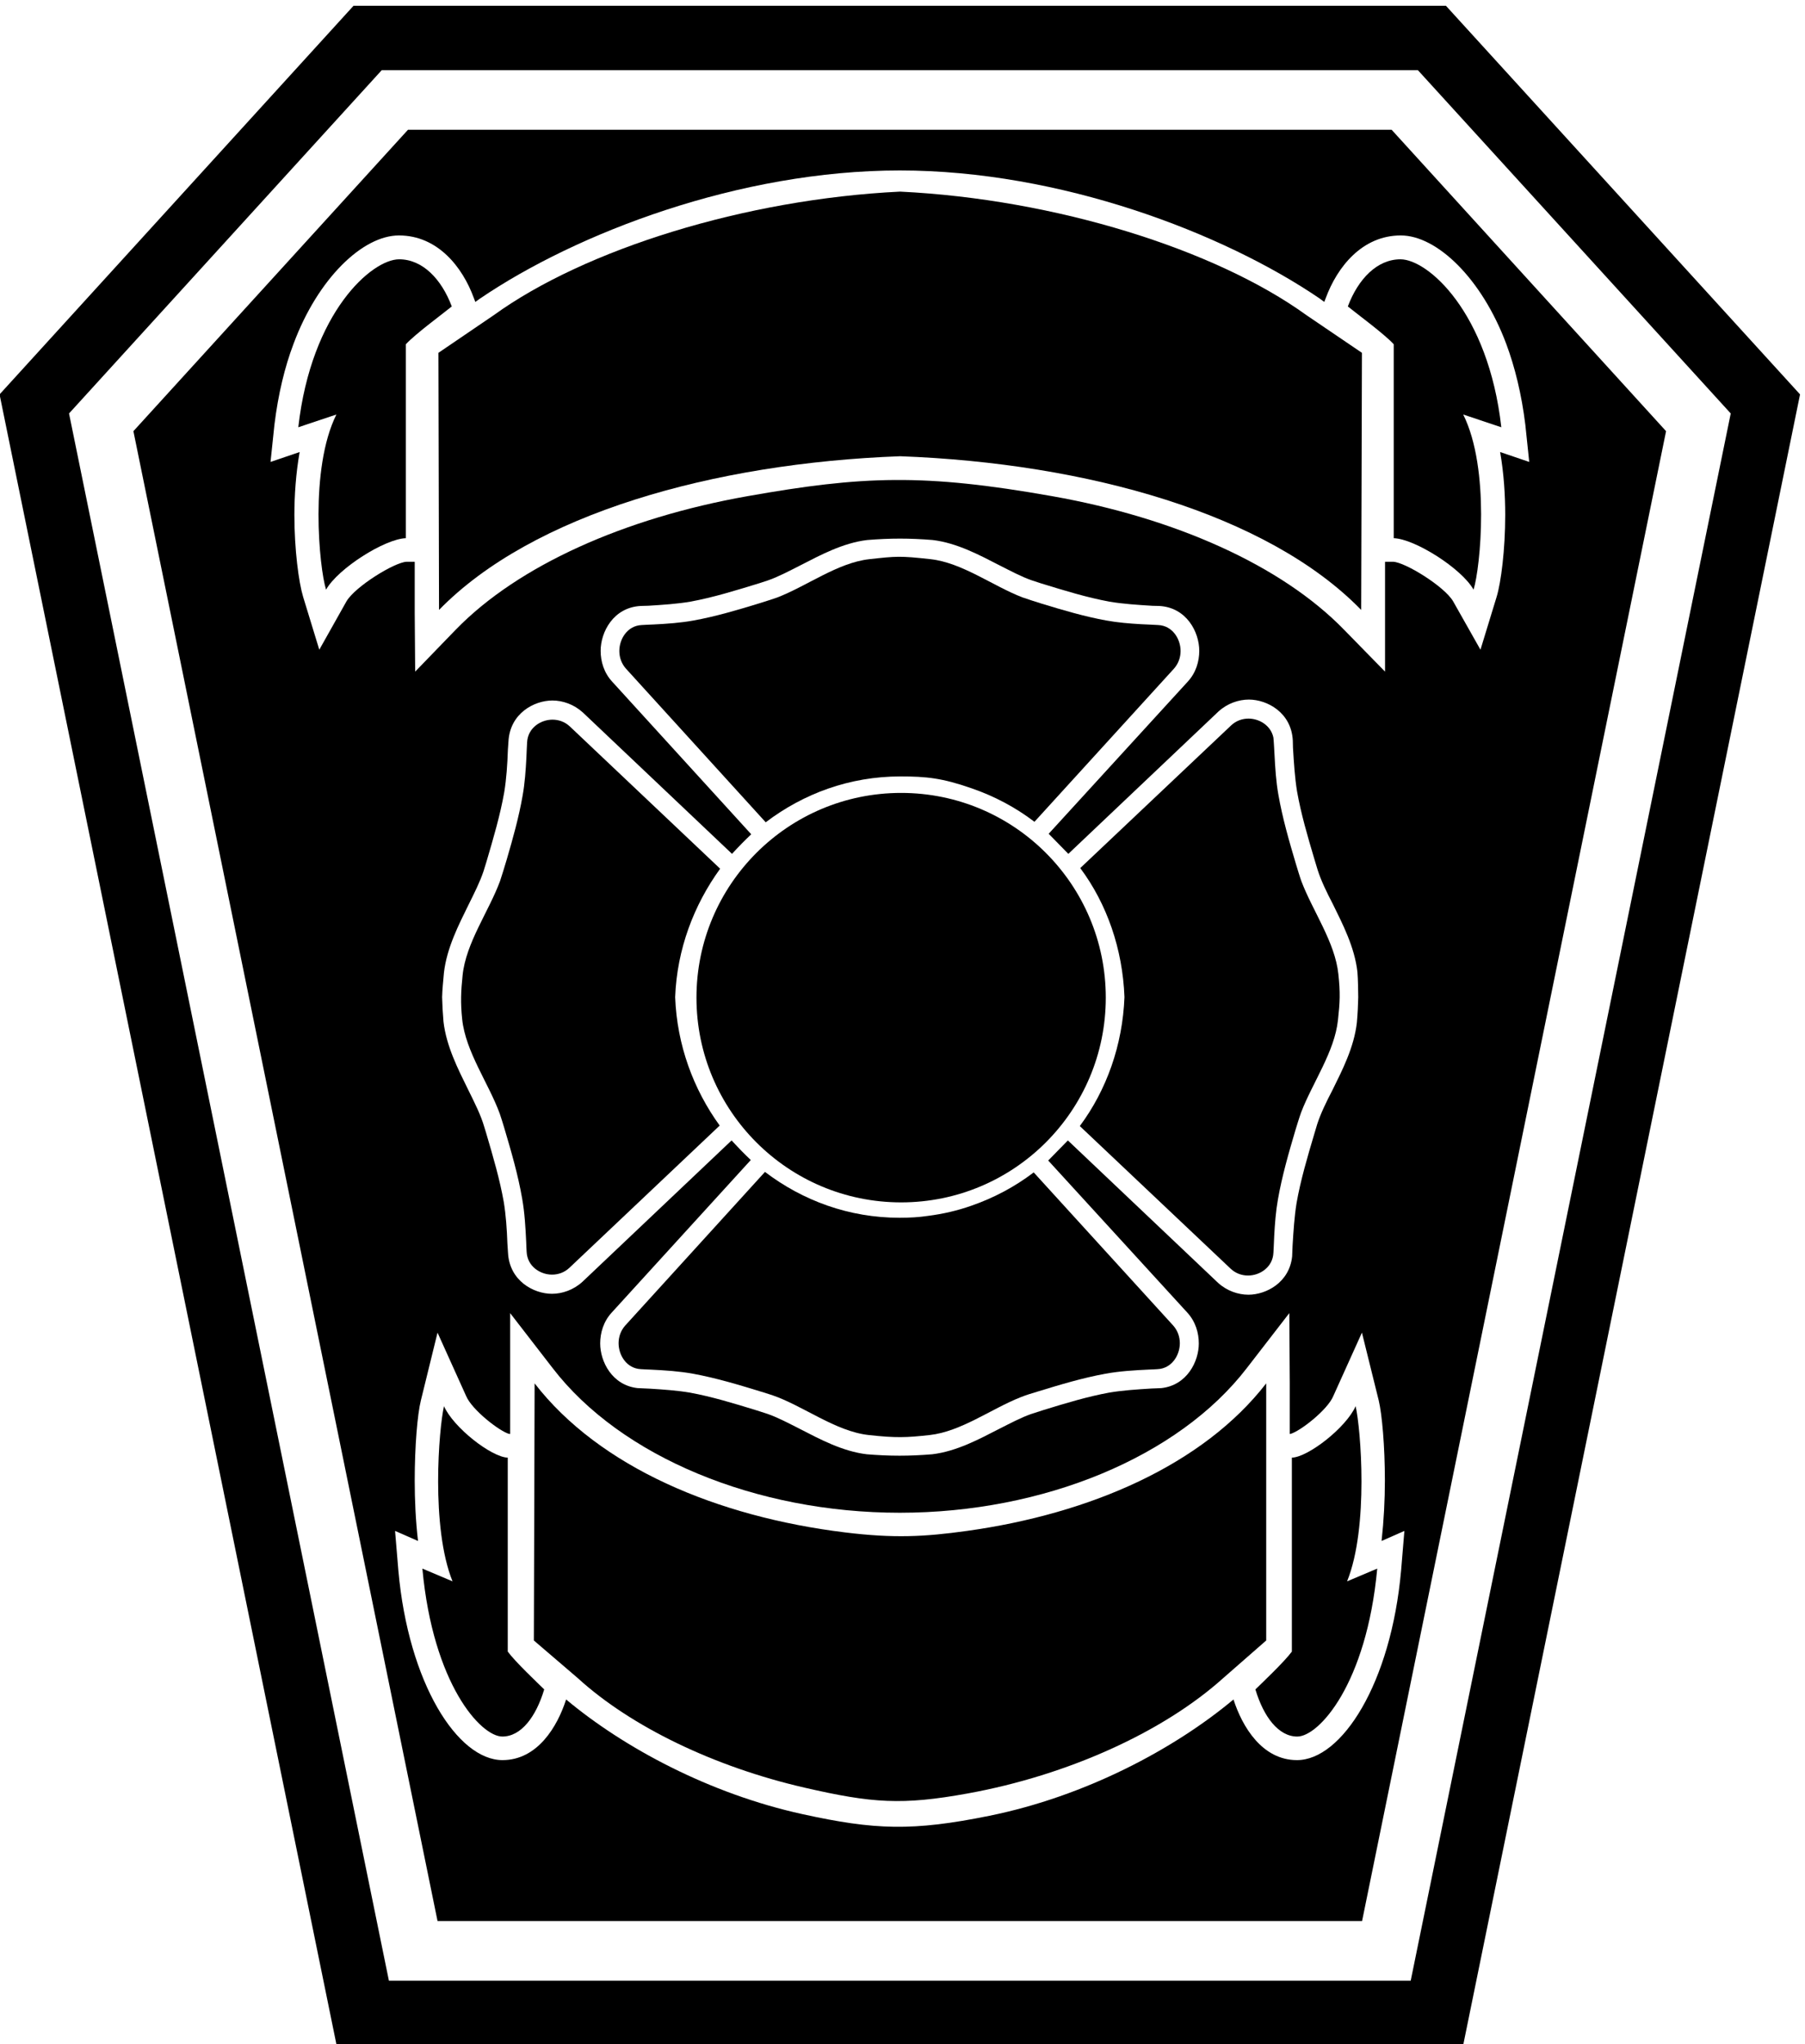
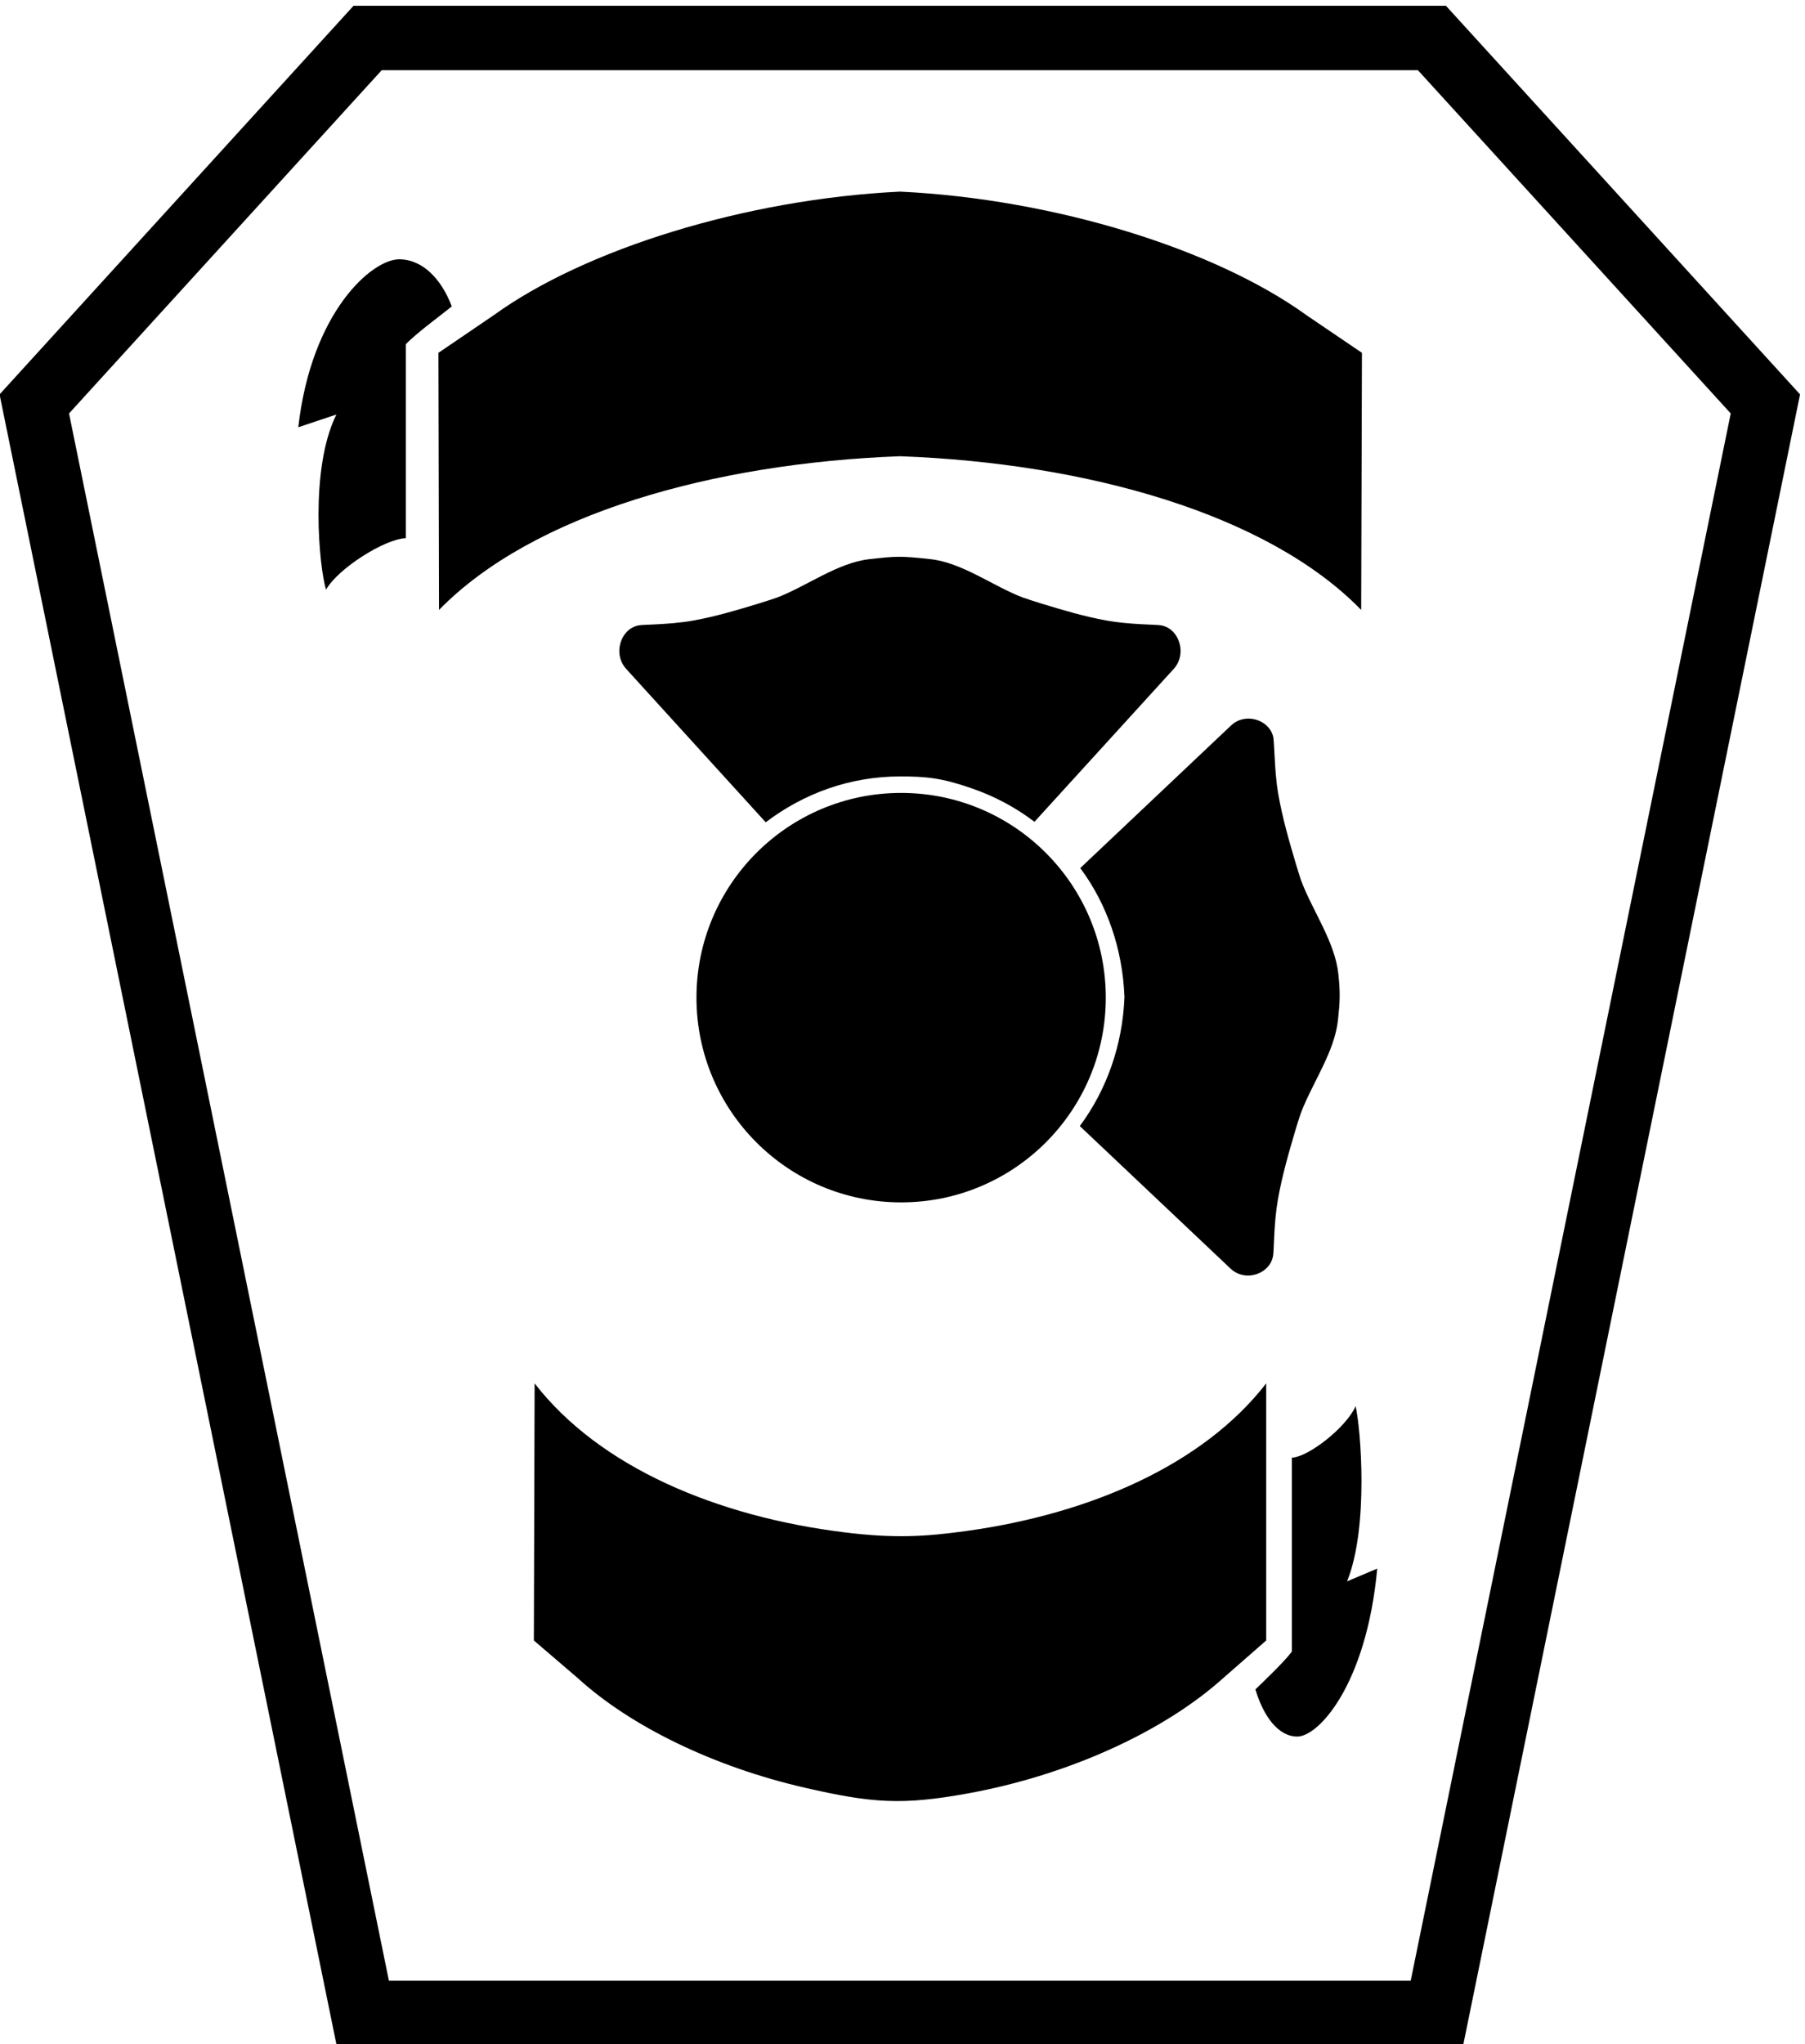
<svg xmlns="http://www.w3.org/2000/svg" version="1.1" id="svg1" width="691.207" height="782.561" viewBox="0 0 691.207 782.561">
  <defs id="defs1" />
  <g id="g1" transform="translate(-67.001,-167.588)">
    <path id="path1" d="M 4667.03,6663.09 H 1521.61 L 502.508,5544.63 1472.79,793.883 H 4716.71 L 5686.56,5544.63 Z M 4565.51,978.781 H 1623.56 l -921.033,4510.989 900.293,988 h 2983.43 l 900.72,-988 -921.46,-4510.989" style="fill:#000000;fill-opacity:1;fill-rule:nonzero;stroke:none" transform="matrix(0.133,0,0,-0.133,0,1056)" />
-     <path id="path2" d="M 4510.64,6306.26 H 1678.42 L 887.855,5438.79 1763.53,1150.72 h 2662.01 l 875.24,4288.07 z m 27.22,-4146.81 c -28.94,-324.44 -170.64,-545.63 -299.81,-545.63 -100.23,0 -157.68,96.34 -182.74,174.54 -171.12,-143.05 -426.87,-278.76 -702.54,-334.71 -221.53,-44.97 -330.1,-41.04 -538.67,4.69 -267.16,58.56 -513.82,190.82 -680.34,330.02 -25.06,-78.2 -82.52,-174.54 -183.17,-174.54 -129.17,0 -270.87,221.19 -299.82,545.63 l -9.5,114.05 66.1,-28.95 c -6.91,59.19 -9.51,118.37 -9.51,173.67 0,98.93 7.78,190.94 17.71,230.69 l 47.96,195.27 82.51,-182.74 c 16.85,-39.75 96.34,-101.52 123.99,-108.87 h 2.59 v 146.88 200.89 l 122.26,-158.12 c 196.56,-255.74 585.8,-416.45 999.66,-416.45 413.85,0 802.66,160.71 999.22,416.45 l 122.26,158.12 1.29,-200.89 v -146.88 h 1.73 c 27.65,7.35 107.14,69.12 123.55,108.87 l 82.52,182.74 48.38,-195.27 c 9.51,-39.75 17.71,-131.76 17.71,-230.69 0,-55.3 -3.02,-114.48 -9.5,-173.67 l 65.66,28.95 z M 2266.99,4717.16 c -24.49,26.15 -33.83,59.21 -33.83,89.42 0,53.53 36.26,125.1 115.69,129.16 0,0 18.54,0.39 21.72,0.59 42.41,2.63 83.52,5.36 121.07,11.77 65.44,12.03 129.64,31.92 198.79,53.15 1.96,0.6 20.38,6.63 23.65,7.74 29.42,10.06 60.46,26.52 96.8,44.95 53.82,27.58 119.8,63.26 189.89,71.58 32.33,2.63 63.17,4.05 94.19,4.05 31.03,0 61.87,-1.42 94.21,-4.05 70.08,-8.32 136.06,-44 189.89,-71.58 35.44,-17.97 65.83,-34.08 94.6,-44.19 4.01,-1.41 24.81,-8.18 27.23,-8.93 68.62,-21.07 132.4,-40.77 197.4,-52.72 38.48,-6.57 80.69,-9.27 124.21,-11.96 2.14,-0.14 18.58,-0.4 18.58,-0.4 79.44,-4.06 115.69,-75.63 115.69,-129.16 0,-30.21 -9.34,-63.27 -33.82,-89.42 l -399.79,-437.15 56.63,-57.78 432.31,409.77 c 25.6,23.32 57.94,34.27 87.47,34.27 52.52,0 122.6,-37.11 126.53,-118.21 0,0 0.32,-17.79 0.49,-20.5 2.63,-43.78 5.32,-86.33 11.66,-125.28 11.46,-64.85 30.07,-128.42 50.35,-196.52 1.21,-4.09 8,-26.53 8.94,-29.5 9.62,-30.34 24.86,-62.13 44.44,-99.82 26.91,-54.94 62.05,-122.26 70.09,-193.83 2.05,-24.73 1.87,-48.87 2.43,-72.79 -0.56,-23.93 -1.69,-48.05 -3.93,-72.79 -7.85,-71.58 -42.8,-138.89 -69.9,-193.84 -19.37,-37.28 -34.49,-68.8 -44.27,-98.86 -1.07,-3.29 -7.22,-24.1 -8.1,-27.07 -20.67,-69.38 -39.71,-133.99 -51.36,-199.9 -6.23,-38.28 -8.93,-80.03 -11.52,-123.01 -0.21,-3.46 -0.96,-28.07 -1.23,-30.65 -7.92,-75.63 -75.14,-110.34 -125.93,-110.34 -29.53,0 -61.87,10.95 -87.47,34.27 l -432.31,409.78 -56.63,-57.79 399.97,-437.15 c 24.3,-26.15 33.64,-59.2 33.64,-89.41 0,-51.77 -33.9,-120.41 -107.98,-128.54 -2.52,-0.28 -25.37,-0.96 -28.12,-1.13 -42.87,-2.66 -84.44,-5.38 -122.38,-11.86 -61.71,-11.34 -122.32,-29.68 -187.02,-49.53 -5.84,-1.8 -33.62,-10.72 -37.63,-12.13 -28.76,-10.11 -59.15,-26.21 -94.58,-44.17 -53.83,-27.58 -119.8,-63.27 -189.89,-71.58 -32.34,-2.64 -63.18,-4.06 -94.2,-4.06 -30.84,0 -61.87,1.42 -94.2,4.06 -70.09,8.31 -136.07,44 -189.89,71.58 -36.05,18.28 -66.88,34.62 -96.09,44.69 -3.51,1.22 -27.89,9.08 -32.57,10.51 -66.04,20.28 -127.74,39.08 -190.57,50.63 -35.66,6.09 -74.68,8.86 -114.73,11.38 -5.29,0.33 -33.55,1.36 -36.22,1.66 -73.76,8.36 -107.54,76.82 -107.54,128.49 0,30.21 9.34,63.26 33.64,89.41 l 399.97,438.57 c -18.87,17.84 -37.56,37.1 -55.32,56.37 l -429.5,-406.94 c -25.61,-23.32 -57.94,-34.47 -87.66,-34.47 -52.52,0 -122.42,37.11 -126.53,118.21 0,0 -1.59,21.76 -1.75,26.44 -1.47,41.85 -4.35,82.32 -10.4,119.34 -11.51,65.11 -30.23,128.95 -50.44,197.54 -1.12,3.82 -6,19.62 -6,19.62 -9.54,33.05 -26.92,67.52 -47.29,108.68 -26.91,54.94 -61.87,122.46 -69.91,193.83 -2.05,23.93 -3.36,47.24 -3.92,70.16 0.56,22.91 3.18,46.22 5.24,70.15 8.03,71.37 42.98,138.89 69.9,193.84 18.26,36.9 34.12,68.42 44.08,98.37 1.15,3.45 7.52,24.17 8.36,27.03 20.54,69.7 39.62,134.41 51.29,200.43 6.19,37.88 9.06,79.35 10.5,122.22 0.12,3.73 1.65,23.57 1.65,23.57 4.11,81.1 74.01,118.2 126.53,118.2 29.72,0 62.05,-11.15 87.66,-34.47 l 429.5,-406.93 c 17.57,19.26 36.44,38.52 55.32,56.37 z m 2546.06,245.13 -46.66,-152.49 -78.62,139.1 c -24.63,42.77 -138.25,112.75 -172.81,114.05 h -23.32 v -147.31 -168.92 l -118.37,120.96 c -180.04,184.99 -486.34,321.47 -840.22,384.05 -369.07,65.28 -544.72,58.9 -877.75,-0.17 -353.3,-62.67 -659.2,-199.06 -839.07,-383.88 l -117.07,-120.96 -1.3,168.92 v 147.31 h -23.32 c -34.56,-1.3 -148.18,-71.28 -173.24,-114.05 l -78.19,-139.1 -46.66,152.49 c -12.52,41.48 -25.06,135.22 -25.06,235.44 0,56.16 4.33,119.67 15.13,181.02 l -83.81,-28.52 11.23,107.14 c 10.8,88.13 29.81,166.32 54.86,232.42 69.99,188.35 199.16,312.34 303.7,312.34 111.46,0 183.17,-91.16 215.57,-180.15 l 4.32,-11.23 13.83,9.93 c 277.34,188.36 746.5,368.5 1208.32,368.5 462.24,0 932.26,-180.14 1208.74,-368.5 l 13.4,-9.93 4.32,11.23 c 32.83,88.99 104.54,180.15 216,180.15 104.11,0 233.28,-123.99 303.7,-312.34 24.62,-66.1 44.06,-144.29 54.86,-232.42 l 11.23,-107.14 -83.81,28.52 c 10.81,-61.35 14.69,-124.86 14.69,-181.02 0,-100.22 -12.1,-193.96 -24.62,-235.44" style="fill:#000000;fill-opacity:1;fill-rule:nonzero;stroke:none" transform="matrix(0.133,0,0,-0.133,0,1056)" />
    <path id="path3" d="m 3095.4,6128.27 c -446.26,-21.6 -908.08,-166.32 -1169.87,-355.54 l -159.41,-108.43 1.73,-740.02 c 269.14,276.05 789.7,422.5 1327.55,442.37 538.28,-19.87 1058.84,-166.32 1327.55,-442.37 l 2.16,740.02 -159.84,108.43 c -261.8,189.22 -723.18,333.94 -1169.87,355.54" style="fill:#000000;fill-opacity:1;fill-rule:nonzero;stroke:none" transform="matrix(0.133,0,0,-0.133,0,1056)" />
    <path id="path4" d="m 4149.49,2698.16 c -181.53,-234.34 -506.59,-375.29 -861.78,-424.69 -122.87,-17.09 -210.45,-21.5 -350.63,-4.34 -368.1,45.07 -706.87,187.4 -894.04,429.03 l -2.16,-740.03 126.57,-108.43 c 153.43,-140 394.14,-255.65 652.46,-315.08 195.35,-44.95 281.4,-51.04 470.48,-16.71 288.12,52.31 563.23,177.2 735.11,331.79 l 123.99,108.43 v 740.03" style="fill:#000000;fill-opacity:1;fill-rule:nonzero;stroke:none" transform="matrix(0.133,0,0,-0.133,0,1056)" />
    <path id="path5" d="m 3096.27,4445.06 c 74.59,0 120.29,-4.59 205.23,-34.27 65.79,-22.7 126.34,-54.94 180.73,-96.31 l 401.46,440.59 c 13.27,14.81 19.26,33.06 19.26,51.1 0,34.27 -23,72.79 -64.49,74.62 -2.05,0.4 -36.2,1.7 -48.47,2.39 -34.24,1.92 -68.95,4.82 -101.42,10.78 -61.9,11.31 -122.84,29.19 -185.06,48.25 -10.3,3.16 -48.64,15.38 -56.28,18.33 -85.12,32.89 -173.34,99.78 -264.23,109.83 -87.96,9.72 -98.63,8.56 -176.07,0 -91.79,-10.15 -180.86,-78.28 -266.76,-110.8 -6.79,-2.57 -41.05,-13.46 -50.16,-16.26 -63.47,-19.47 -125.56,-37.82 -188.65,-49.35 -37.19,-6.83 -77.3,-9.64 -116.31,-11.56 -7.25,-0.36 -31.52,-1.21 -33.58,-1.61 -41.49,-1.83 -64.49,-40.35 -64.49,-74.62 0,-18.04 5.99,-36.29 19.26,-51.1 l 402.21,-442.01 c 108.96,82.73 241.67,132 387.82,132" style="fill:#000000;fill-opacity:1;fill-rule:nonzero;stroke:none" transform="matrix(0.133,0,0,-0.133,0,1056)" />
-     <path id="path6" d="m 3299.34,3209.05 c -38.88,-13.59 -80.38,-23.32 -123.36,-28.79 -27.1,-4.06 -53.64,-5.47 -81.87,-5.47 -146.15,0 -278.86,49.26 -387.82,131.99 l -402.21,-442.01 c -13.27,-14.81 -19.25,-33.06 -19.25,-51.1 0,-34.27 22.99,-72.79 64.48,-74.62 2.06,-0.4 23.19,-1.1 28.85,-1.38 40.48,-1.93 82.35,-4.68 121.04,-11.79 68.08,-12.44 135,-32.82 203.74,-53.99 4.1,-1.26 20.98,-6.59 24.1,-7.66 89.27,-30.56 182.02,-104.17 277.73,-114.75 78.83,-8.72 109.18,-7.4 176.07,0 89.57,9.9 176.55,75.01 260.52,108.37 19.63,7.8 29.27,10.33 48.88,16.37 66.09,20.32 130.59,39.67 196.17,51.66 40.52,7.44 84.5,10.1 126.75,12.06 3.74,0.17 21.09,0.71 23.14,1.11 41.49,1.83 64.49,40.35 64.49,74.62 0,18.04 -5.99,36.29 -19.26,51.1 l -401.46,440.59 c -54.39,-41.37 -114.94,-73.61 -180.73,-96.31" style="fill:#000000;fill-opacity:1;fill-rule:nonzero;stroke:none" transform="matrix(0.133,0,0,-0.133,0,1056)" />
    <path id="path7" d="m 3612.77,3438.77 434.36,-410.58 c 14.39,-13.59 32.33,-19.67 50.09,-19.67 33.46,0 71.21,23.32 73.08,65.89 0.38,2.03 1.59,35.43 2.21,47.22 1.88,35.61 4.65,71.84 10.69,105.67 11.75,67.26 30.79,133.34 50.77,200.84 1.95,6.57 12.58,40.79 16.16,50.14 32.8,85.48 96.18,174.04 105.95,265.24 5.77,52.94 7.04,78.69 1.12,133.01 -9.67,91.85 -73.87,181.03 -106.46,267.08 -3.31,8.74 -13.34,41.65 -15.29,48.19 -20.12,67.54 -39.19,133.66 -50.95,200.95 -6.6,37 -9.16,76.86 -11.11,115.67 -0.43,8.41 -2.44,44.99 -3.21,48.63 -7.45,35.31 -41.32,54.48 -71.65,54.48 -17.76,0 -35.7,-6.08 -50.09,-19.67 l -434.36,-410.58 c 77,-103.21 122.05,-233.18 127.28,-371.26 -5.23,-138.08 -51.59,-268.04 -128.59,-371.25" style="fill:#000000;fill-opacity:1;fill-rule:nonzero;stroke:none" transform="matrix(0.133,0,0,-0.133,0,1056)" />
-     <path id="path8" d="m 2577.25,4179.45 -432.68,409.36 c -14.39,13.59 -32.34,19.67 -50.1,19.67 -33.45,0 -71.2,-23.32 -73.07,-65.89 -0.38,-2.03 -1.46,-32.4 -1.98,-42.64 -1.88,-37.09 -4.62,-74.97 -10.92,-110.24 -10.77,-61.67 -27.68,-122.34 -45.81,-184.03 -3.57,-12.15 -16.28,-53.92 -19.05,-61.42 -32.11,-87.19 -98.03,-177.61 -107.84,-270.78 -4.88,-46.32 -6.34,-79.52 -1.3,-127.33 9.86,-93.73 76.52,-184.67 108.41,-272.35 2.54,-6.96 10.72,-33.6 12.25,-38.76 20.45,-68.99 40.21,-136.44 52.03,-205.11 7.13,-39.92 9.7,-83.2 11.63,-124.87 0.24,-5.31 0.89,-25.98 1.27,-28.01 1.87,-42.58 39.62,-65.9 73.08,-65.9 17.76,0 35.7,6.08 50.09,19.67 l 432.68,409.37 c -75.7,104.42 -122.99,231.75 -128.22,369.63 5.23,137.88 53.83,265.21 129.53,369.63" style="fill:#000000;fill-opacity:1;fill-rule:nonzero;stroke:none" transform="matrix(0.133,0,0,-0.133,0,1056)" />
    <path id="path9" d="m 1652.93,5933.44 c -78.19,0 -252.72,-151.2 -290.3,-483.41 l 109.73,36.72 c -77.76,-155.96 -49.68,-440.22 -29.81,-504.15 34.56,61.34 169.78,146.45 229.83,148.17 v 407.39 c 0,56.59 0,131.32 0,150.77 26.78,29.37 108,88.99 132.19,108.86 -29.81,79.06 -84.24,135.65 -151.64,135.65" style="fill:#000000;fill-opacity:1;fill-rule:nonzero;stroke:none" transform="matrix(0.133,0,0,-0.133,0,1056)" />
-     <path id="path10" d="m 4536.13,5933.44 c -67.39,0 -121.82,-56.59 -151.63,-135.65 24.19,-19.87 105.41,-79.49 132.19,-108.86 0,-19.45 0,-94.18 0,-150.77 v -407.39 c 60.05,-1.72 195.27,-86.83 229.83,-148.17 19.87,63.93 47.95,348.19 -29.81,504.15 l 109.73,-36.72 c -37.58,332.21 -212.12,483.41 -290.31,483.41" style="fill:#000000;fill-opacity:1;fill-rule:nonzero;stroke:none" transform="matrix(0.133,0,0,-0.133,0,1056)" />
-     <path id="path11" d="m 1965.71,1926.16 c 0,19.45 0,94.18 0,150.77 v 407.39 c -47.52,1.72 -156.39,86.83 -183.6,148.17 -14.7,-63.94 -38.45,-348.19 24.62,-504.15 l -86.84,36.72 c 30.68,-332.21 168.06,-483.41 230.26,-483.41 54.01,0 96.77,56.59 120.53,135.65 -20.3,19.87 -83.38,79.49 -104.97,108.86" style="fill:#000000;fill-opacity:1;fill-rule:nonzero;stroke:none" transform="matrix(0.133,0,0,-0.133,0,1056)" />
    <path id="path12" d="m 4406.96,2632.49 c -27.21,-61.34 -136.08,-146.45 -183.6,-148.17 v -407.39 c 0,-56.59 0,-131.32 0,-150.77 -21.6,-29.37 -84.67,-88.99 -104.98,-108.86 23.76,-79.06 66.53,-135.65 120.53,-135.65 62.21,0 199.59,151.2 230.26,483.41 l -86.83,-36.72 c 63.07,155.96 39.31,440.21 24.62,504.15" style="fill:#000000;fill-opacity:1;fill-rule:nonzero;stroke:none" transform="matrix(0.133,0,0,-0.133,0,1056)" />
    <path id="path13" d="m 3098.34,3219.08 c 325.43,0 589.25,263.82 589.25,589.25 0,325.44 -263.82,589.26 -589.25,589.26 -325.44,0 -589.26,-263.82 -589.26,-589.26 0,-325.43 263.82,-589.25 589.26,-589.25" style="fill:#000000;fill-opacity:1;fill-rule:nonzero;stroke:none" transform="matrix(0.133,0,0,-0.133,0,1056)" />
  </g>
</svg>